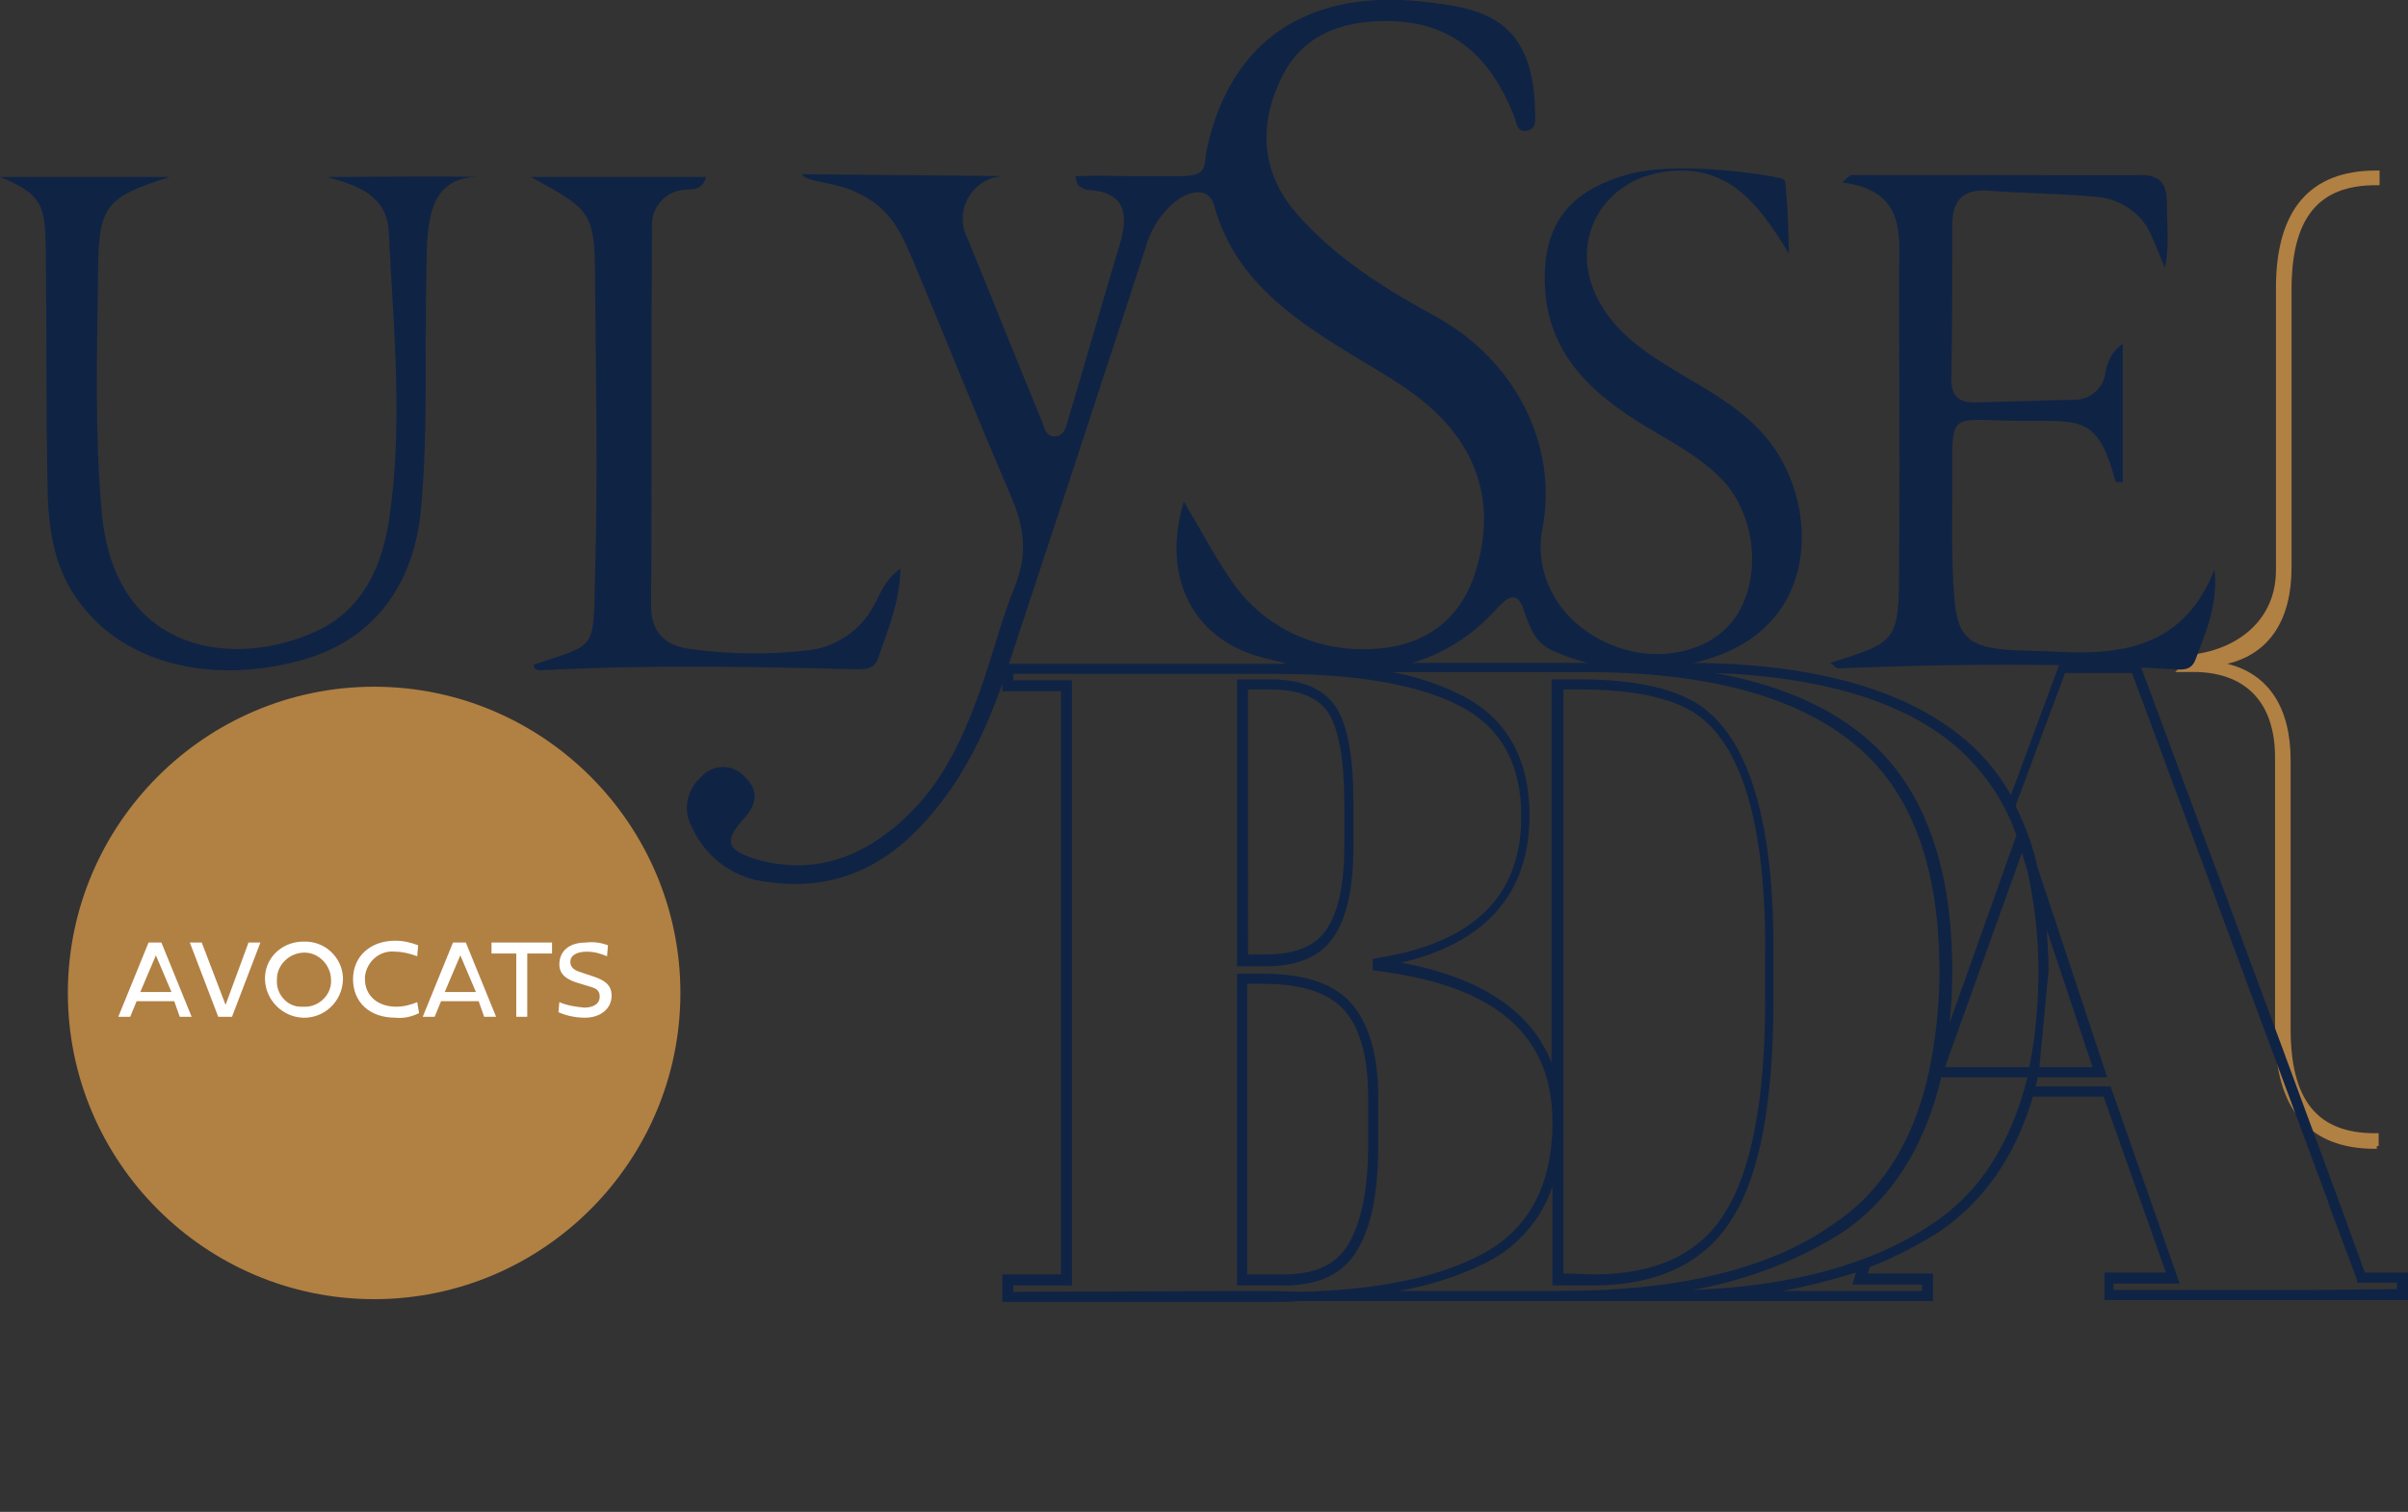
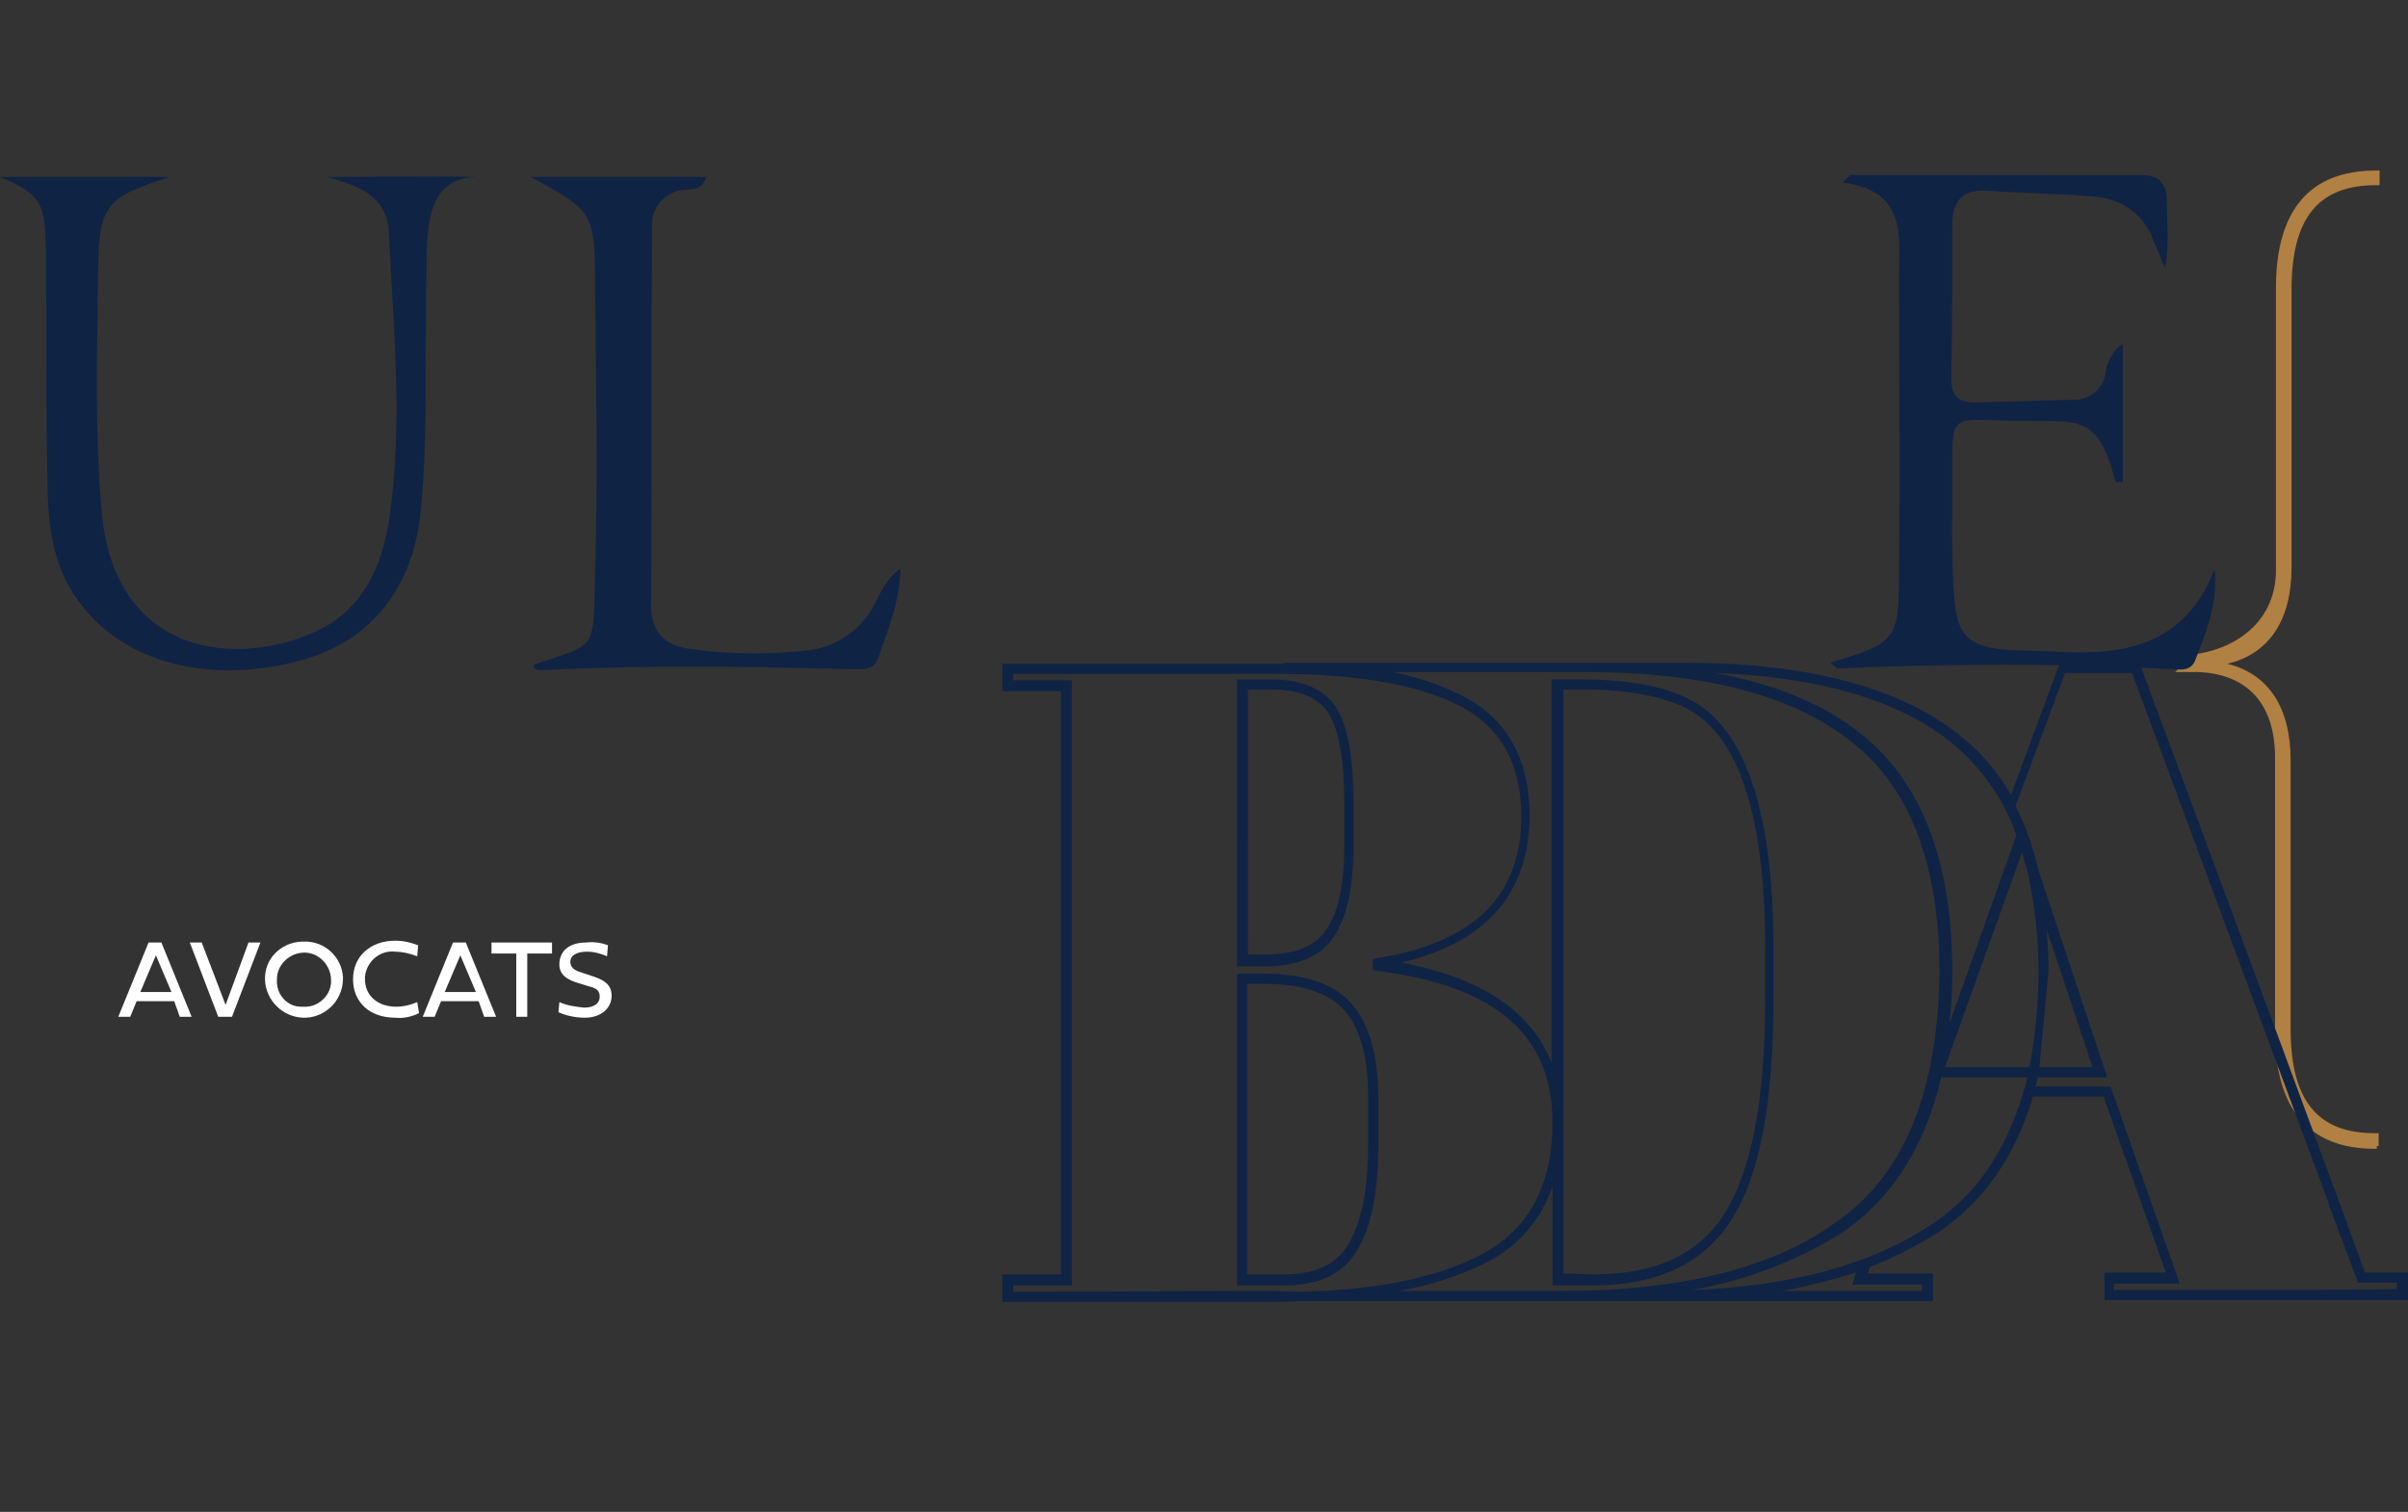
<svg xmlns="http://www.w3.org/2000/svg" version="1.1" id="Groupe_187" x="0px" y="0px" viewBox="0 0 262.6 164.9" style="enable-background:new 0 0 262.6 164.9;" xml:space="preserve">
  <rect x="0" y="0" width="262.6" height="164.9" fill="#333333" stroke="none" />
  <style type="text/css">
	.st0{fill:#B18043;}
	.st1{fill:#0F2345;}
	.st2{fill:#A46A37;}
	.st3{fill:#FFFFFF;}
</style>
  <g>
    <g id="Groupe_186">
      <path id="Tracé_402" class="st0" d="M249.9,61.9V31.6c0-7.8,2.9-11.4,9.2-11.4h0.4v-1.6h-0.4c-7.2,0-10.9,4.3-10.9,12.8v30.8    c0,6-5.1,9.3-10.9,9.3h1.8l-1.9,1.8h2.5c5.4,0.2,8.4,3.5,8.4,9.3v29.9c0,8.5,3.7,12.8,10.9,12.8h0.2V125h0.2v-1.4h-0.4    c-6.3,0-9.2-3.6-9.2-11.4V82.9c0-5.7-2.4-9.4-6.9-10.5C247.5,71.3,249.9,67.6,249.9,61.9" />
-       <path id="Tracé_403" class="st1" d="M109.3,19.2c-2.6,0.2-4.5,2.5-4.3,5c0,0.4,0.1,0.9,0.3,1.3c2.8,6.8,5.5,13.6,8.3,20.4    c0.3,0.7,0.4,1.7,1.4,1.7c1.1,0,1.3-1.2,1.5-1.9c1.9-6.3,3.7-12.7,5.6-19c1-3.3,0.7-5.8-3.6-6c-0.4-0.1-0.7-0.3-1-0.6    c-0.1-0.3-0.2-0.6-0.2-0.9c4.3-0.1,6.9,0.1,10.8,0c3.8,0.1,3.1-0.9,3.5-2.9c2.6-12,11.2-17.8,24.6-16c0.3,0,0.5,0.1,0.8,0.1    c5,0.7,10.3,2.1,10.4,11.8c0,0.8,0.2,1.7-0.7,2c-1.3,0.4-1.3-0.8-1.6-1.6c-2.5-6.2-6.5-10.2-13.6-10.3c-5.3-0.1-9.7,1.6-11.9,6.5    c-2.4,5.1-2,10.2,1.9,14.6c4.2,4.8,9.7,8.2,15.2,11.2c8.3,4.6,13.3,13.7,11.5,23.1c-1,5.3,2.1,10.5,7.7,12.7c5,2,10.7,0.7,13.3-3    c3-4.3,2.3-11.2-1.4-15.1c-3.3-3.4-7.8-5.1-11.5-7.9c-4.4-3.2-7.4-7.1-7.8-12.8c-0.5-7.7,3.3-11.1,9.5-12.7c4.2-1,10.9-0.4,15,0.3    c2.1,0.4,1.6,0.2,1.8,2c0.2,2,0.2,3.9,0.3,6.5c-3.4-5.7-6.9-10.1-14-8.9c-6.8,1.2-10.1,8-6.7,14.1c1.9,3.5,5.1,5.6,8.4,7.6    c3.5,2.1,7.1,4,9.8,7.2c5.7,6.8,6.3,20.2-6.1,24.1c-5.6,1.9-11.7,1.6-17.1-0.8c-1.9-0.8-2.5-2.4-3.1-4.1c-0.5-1.7-1.2-2.5-2.8-0.8    c-7.1,8-16.1,8.1-25.5,5.7c-7.9-1.9-11.4-8.8-8.9-17.1c1.8,3,3.3,5.9,5.1,8.5c3.3,5,9,7.8,15,7.6c5.5-0.1,9.8-2.7,11.6-8.1    c1.9-5.7,1.3-11.3-2.7-16.1c-3-3.6-7.1-5.7-11-8.1c-6.5-4-12.5-8.2-14.7-16.1c-0.5-1.7-2-1.8-3.7-0.8c-1.9,1.3-3.2,3.3-3.8,5.5    c-5,15.4-10.1,30.9-15.2,46.3c-2,6-4.6,11.6-8.9,16.3c-4.5,5-10.1,7.5-17,6.5c-3.6-0.3-6.8-2.6-8.3-5.9c-1.1-1.9-0.6-4.2,1-5.6    c1.2-1.3,3.2-1.4,4.5-0.2c0.1,0.1,0.2,0.2,0.3,0.3c1.4,1.4,1.3,2.8-0.1,4.4c-2.3,2.5-2,3.5,1.2,4.5c6.2,1.8,11.5-0.1,16.1-4.3    c4.5-4.1,6.8-9.5,8.7-15c1.2-3.5,2.1-7.1,3.5-10.5c1.4-3.5,1-6.5-0.5-9.9c-3.7-8.6-7.2-17.4-10.8-26c-1.5-3.4-2.7-5.8-6.9-7.4    c-1.9-0.7-5-0.9-5-1.6" />
      <path id="Tracé_404" class="st1" d="M233,19.1c2.3-0.1,3.3,0.6,3.3,3c0,2.3,0.3,4.6-0.2,7.1c-0.5-1.1-0.9-2.2-1.4-3.3    c-0.9-2.4-3.2-4.1-5.8-4.4c-4-0.4-8.1-0.4-12.1-0.7c-2.9-0.2-3.9,1.2-3.9,3.8c0,5.6,0,11.2-0.1,16.8c0,1.9,0.9,2.5,2.6,2.5    c3.6-0.1,7.1-0.2,10.7-0.3c1.7,0.1,3.3-1.2,3.5-2.9c0.2-1.3,0.8-2.5,1.9-3.2v15.1c-0.3,0-0.8,0-0.8-0.1c-2-7.4-3.8-6.5-10.8-6.6    c-7.5-0.1-7-1.2-7,6.8c0,4.1-0.1,8.2,0.2,12.2c0.3,4.6,1.6,5.7,6.2,6c1.8,0.1,3.6,0.1,5.4,0.2c7.4,0.4,13.7-1,16.8-9    c0.4,3.7-0.9,6.8-2.1,9.9c-0.4,1-1.2,1.1-2.2,1c-12.2-0.7-24.5-0.6-36.7-0.1c-0.3,0-0.6-0.4-0.9-0.6c7.3-2.3,7.5-2.3,7.5-10.5    c0.1-10.6,0-21.2,0-31.7c0-4.3,0.9-9.3-6.2-10.2l0.9-0.8" />
      <path id="Tracé_405" class="st1" d="M0,19.3h18.5c-6.9,2.2-7.7,3.1-7.8,9.9c-0.1,8.9-0.4,17.8,0.4,26.7    c1.4,15.7,14.8,17,23.5,12.9c4.9-2.3,7-6.9,7.8-11.9c1.6-10.5,0.5-21.1,0-31.6c-0.2-4.1-3.6-5.1-6.7-6c5.3,0,11-0.1,16.4,0    c-5.9,0-5.5,6.2-5.6,10.4c-0.2,8.6,0.2,17.3-0.6,25.9c-0.8,8.5-5.4,14.3-13,16.4c-9.8,2.7-19.1,0.4-24-6C6,62.4,5.3,58,5.2,53.6    C5,44.8,5.1,36,5,27.2C4.9,22.5,4.7,21.2,0,19.3" />
      <path id="Tracé_406" class="st1" d="M77,19.3c-0.4,1.5-1.5,1.3-2.3,1.4c-2.1,0.1-3.7,1.9-3.6,4c0,0,0,0.1,0,0.1    c-0.1,13.8,0,27.5-0.1,41.3c0,3,1.7,4.4,4.4,4.7c4.3,0.6,8.7,0.6,13,0.1c2.8-0.4,5.3-2.1,6.7-4.5c0.8-1.3,1.2-3,3.1-4.4    c-0.1,3.8-1.4,6.7-2.4,9.7c-0.4,1.2-1.2,1.3-2.4,1.3c-11.5-0.3-22.9-0.5-34.4,0.1c-0.3,0-0.8,0-0.8-0.6c7-2.4,6.5-1.3,6.7-10.2    c0.3-10.2,0.1-20.4,0-30.6c0-8.6-0.1-8.6-7-12.4L77,19.3z" />
      <path id="Tracé_407" class="st1" d="M137.7,106.2h-2.8v34h5.2c3.8,0,6.5-1.3,8-4l0,0c1.5-2.6,2.2-6.3,2.2-11.3v-5.2    c0-4.4-0.9-7.8-2.8-10.1C145.6,107.3,142.3,106.2,137.7,106.2 M149.2,124.9c0,4.7-0.7,8.3-2.1,10.7c-1.3,2.3-3.6,3.4-7.1,3.4h-4    v-31.7h1.7c4.3,0,7.3,1,9,3c1.7,2,2.5,5.2,2.5,9.3V124.9z" />
      <path id="Tracé_408" class="st1" d="M145.5,102.1c1.4-2.1,2.1-5.4,2.1-9.8v-4.6c0-5-0.6-8.4-1.8-10.4c-1.3-2.1-3.7-3.2-7.2-3.2    h-3.7v31.3h3.1C141.5,105.4,144.1,104.3,145.5,102.1 M136,75.2h2.6c3.1,0,5.2,0.9,6.3,2.6c1.1,1.8,1.7,5.1,1.7,9.8v4.6    c0,4.1-0.6,7.2-1.9,9.1c-1.2,1.9-3.5,2.8-6.6,2.8h-2V75.2z" />
      <path id="Tracé_409" class="st1" d="M255.5,141.8h7.1v-3h-4.7l-1.9-5.2l-0.3-0.9l-0.2-0.5l-6.2-16.8l-0.4-1.1l-0.3-0.8l-1-2.7    l-14.1-38l-0.1-0.4h-8.8l-5.3,14.3c-1.5-2.6-3.4-4.8-5.7-6.6c-6.6-5.2-16.6-7.8-29.7-7.8H140v0.1h-0.2c-0.2,0-0.4,0-0.6,0h-29.9v3    h6.4V139h-6.4v3h29.4c1,0,2,0,3.1-0.1H181c0.2,0,0.4,0,0.6,0h0.4l28.7,0h0.1v-3h-7.1l0.2-0.7c2.6-1,5.1-2.3,7.5-3.8    c4.9-3.3,8.4-8.3,10.3-14.8h7.7l6.8,19.2h-6.7v3H255.5L255.5,141.8z M212.7,80.9c3.3,2.7,5.8,6.2,7.2,10.2l-7.3,20.5    c0.2-1.8,0.3-3.7,0.3-5.7c0-12-3.4-20.7-10-25.9c-4-3.2-9.3-5.4-15.9-6.6C198.2,73.8,206.9,76.3,212.7,80.9 M138.3,140.8    L138.3,140.8l-27.8,0.1v-0.7h6.4v-66h-6.4v-0.7h28.7c8.9,0,15.7,1.2,20.2,3.6c4.3,2.3,6.5,6.3,6.5,11.9c0,8.7-5.1,13.8-15.7,15.5    l-0.5,0.1v1.2l0.5,0.1c12.9,1.6,19.1,7,19.1,16.5c0,6.9-2.6,11.7-7.7,14.4c-4.7,2.5-11.3,3.9-19.8,4.1L138.3,140.8z M170.4,140.8    h-17.8c3.3-0.6,6.5-1.6,9.5-3.1c3.4-1.7,6-4.7,7.2-8.3v10.8h4.4c7,0,12.2-2.4,15.2-7.3c3-4.7,4.5-12.7,4.5-23.8v-5.7    c0-14.9-3.1-24-9.1-27.1c-2.9-1.5-6.9-2.2-12.1-2.2h-3v41.8c-2.2-5.6-7.7-9.3-16.4-10.9c9.3-2.2,14-7.6,14-16.1    c0-6-2.4-10.4-7.1-12.9c-2.5-1.3-5.2-2.2-7.9-2.7h21.1c12.9,0,22.6,2.5,29,7.6c6.4,5,9.6,13.4,9.6,25c0,3.8-0.4,7.6-1.2,11.3    l-0.1,0.2l0,0.2h0c-1.7,7.2-5.2,12.6-10.4,16C193,138.4,183,140.8,170.4,140.8 M170.5,138.9V75.2h1.9c5,0,8.9,0.7,11.6,2.1    c5.6,2.9,8.5,11.7,8.5,26.1v5.7c0,10.8-1.5,18.6-4.4,23.2c-2.8,4.5-7.6,6.7-14.3,6.7L170.5,138.9z M209.6,140.1v0.7h-15.2    c2.7-0.5,5.4-1.2,8-2l-0.4,1.3H209.6z M210.7,133.5L210.7,133.5c-6.5,4.4-15.3,6.8-26.2,7.2c5.8-1,11.3-3.1,16.3-6.2    c5.5-3.7,9.1-9.4,10.9-17h9.4C219.3,124.7,215.9,130.1,210.7,133.5 M221.3,116.4h-9.2l8.4-23.4l0.6,2c0.8,3.6,1.2,7.3,1.2,10.9    C222.3,109.4,222,112.9,221.3,116.4 M252.3,140.7h-21.8V140h7.2l-7.5-21.4l0-0.1h-8.2l0-0.1c0.1-0.3,0.2-0.6,0.2-0.9h7.6    l-7.6-22.9c-0.5-2.3-1.3-4.5-2.4-6.7l5.4-14.5h7.3l21.4,57.7l0.1,0.4l0.3,0.8l1.7,4.5l1,2.7l0.1,0.4h4.3v0.7L252.3,140.7    L252.3,140.7z M223.4,105.9c0-1.5-0.1-3-0.2-4.5l5,15h-5.8" />
-       <path id="Tracé_410" class="st2" d="M106.2,164.9l-0.4-1.1L106.2,164.9z" />
-       <path id="Tracé_411" class="st0" d="M74.2,108.3c0-18.4-15-33.4-33.4-33.4c-18.4,0-33.4,15-33.4,33.4s15,33.4,33.4,33.4    c0,0,0,0,0,0C59.2,141.7,74.2,126.7,74.2,108.3" />
      <path id="Tracé_412" class="st3" d="M19,109.2h-4.1l-0.7,1.7h-1.3l3.3-8.1h1.4l3.3,8.1h-1.3L19,109.2z M15.3,108.2h3.4l-1.7-4    L15.3,108.2z" />
      <path id="Tracé_413" class="st3" d="M27.1,102.8h1.3l-3.1,8.1h-1.5l-3.1-8.1h1.3l2.6,6.8L27.1,102.8z" />
      <path id="Tracé_414" class="st3" d="M33.1,102.7c2.3-0.1,4.2,1.7,4.3,3.9c0,0.1,0,0.2,0,0.3c-0.1,2.4-2.1,4.2-4.4,4.1    c-2.2-0.1-4-1.9-4.1-4.1c-0.1-2.3,1.7-4.1,4-4.2C32.9,102.7,33,102.7,33.1,102.7 M33.1,109.8c1.5,0.1,2.9-1.1,3-2.6    c0-0.1,0-0.2,0-0.3c0-1.6-1.3-3-2.9-3s-3,1.3-3,2.9c0,0,0,0.1,0,0.1c-0.1,1.5,1.1,2.9,2.6,2.9C32.9,109.8,33,109.8,33.1,109.8" />
      <path id="Tracé_415" class="st3" d="M45.7,110.5c-0.8,0.4-1.7,0.6-2.6,0.5c-2.8,0-4.6-1.7-4.6-4.2s1.9-4.2,4.6-4.2    c0.9,0,1.7,0.2,2.5,0.5l-0.1,1.2c-0.8-0.3-1.6-0.5-2.4-0.5c-1.6-0.2-3.1,1-3.3,2.7c0,0.1,0,0.2,0,0.3c0,1.8,1.4,3,3.4,3    c0.8,0,1.6-0.2,2.3-0.5L45.7,110.5z" />
      <path id="Tracé_416" class="st3" d="M52.2,109.2h-4.1l-0.7,1.7h-1.3l3.3-8.1h1.4l3.3,8.1h-1.3L52.2,109.2z M48.5,108.2h3.4    l-1.7-4L48.5,108.2z" />
      <path id="Tracé_417" class="st3" d="M56.3,104h-2.7v-1.2h6.6v1.2h-2.7v6.9h-1.2V104z" />
      <path id="Tracé_418" class="st3" d="M66.3,103.1l-0.1,1.2c-0.7-0.3-1.4-0.5-2.2-0.5c-1.1,0-1.8,0.4-1.8,1.1c0,0.8,0.7,1,1.3,1.2    l1.2,0.4c1.2,0.4,2,0.9,2,2.1c0,1.4-1.2,2.4-2.9,2.4c-1,0-2-0.2-2.9-0.6l0.1-1.1c0.9,0.4,1.8,0.5,2.7,0.6c1,0,1.7-0.4,1.7-1.2    c0-0.6-0.3-0.9-1.1-1.1l-1.3-0.4c-1-0.3-2-0.8-2-2c0-1.5,1.1-2.4,2.9-2.4C64.7,102.7,65.5,102.8,66.3,103.1" />
    </g>
  </g>
</svg>